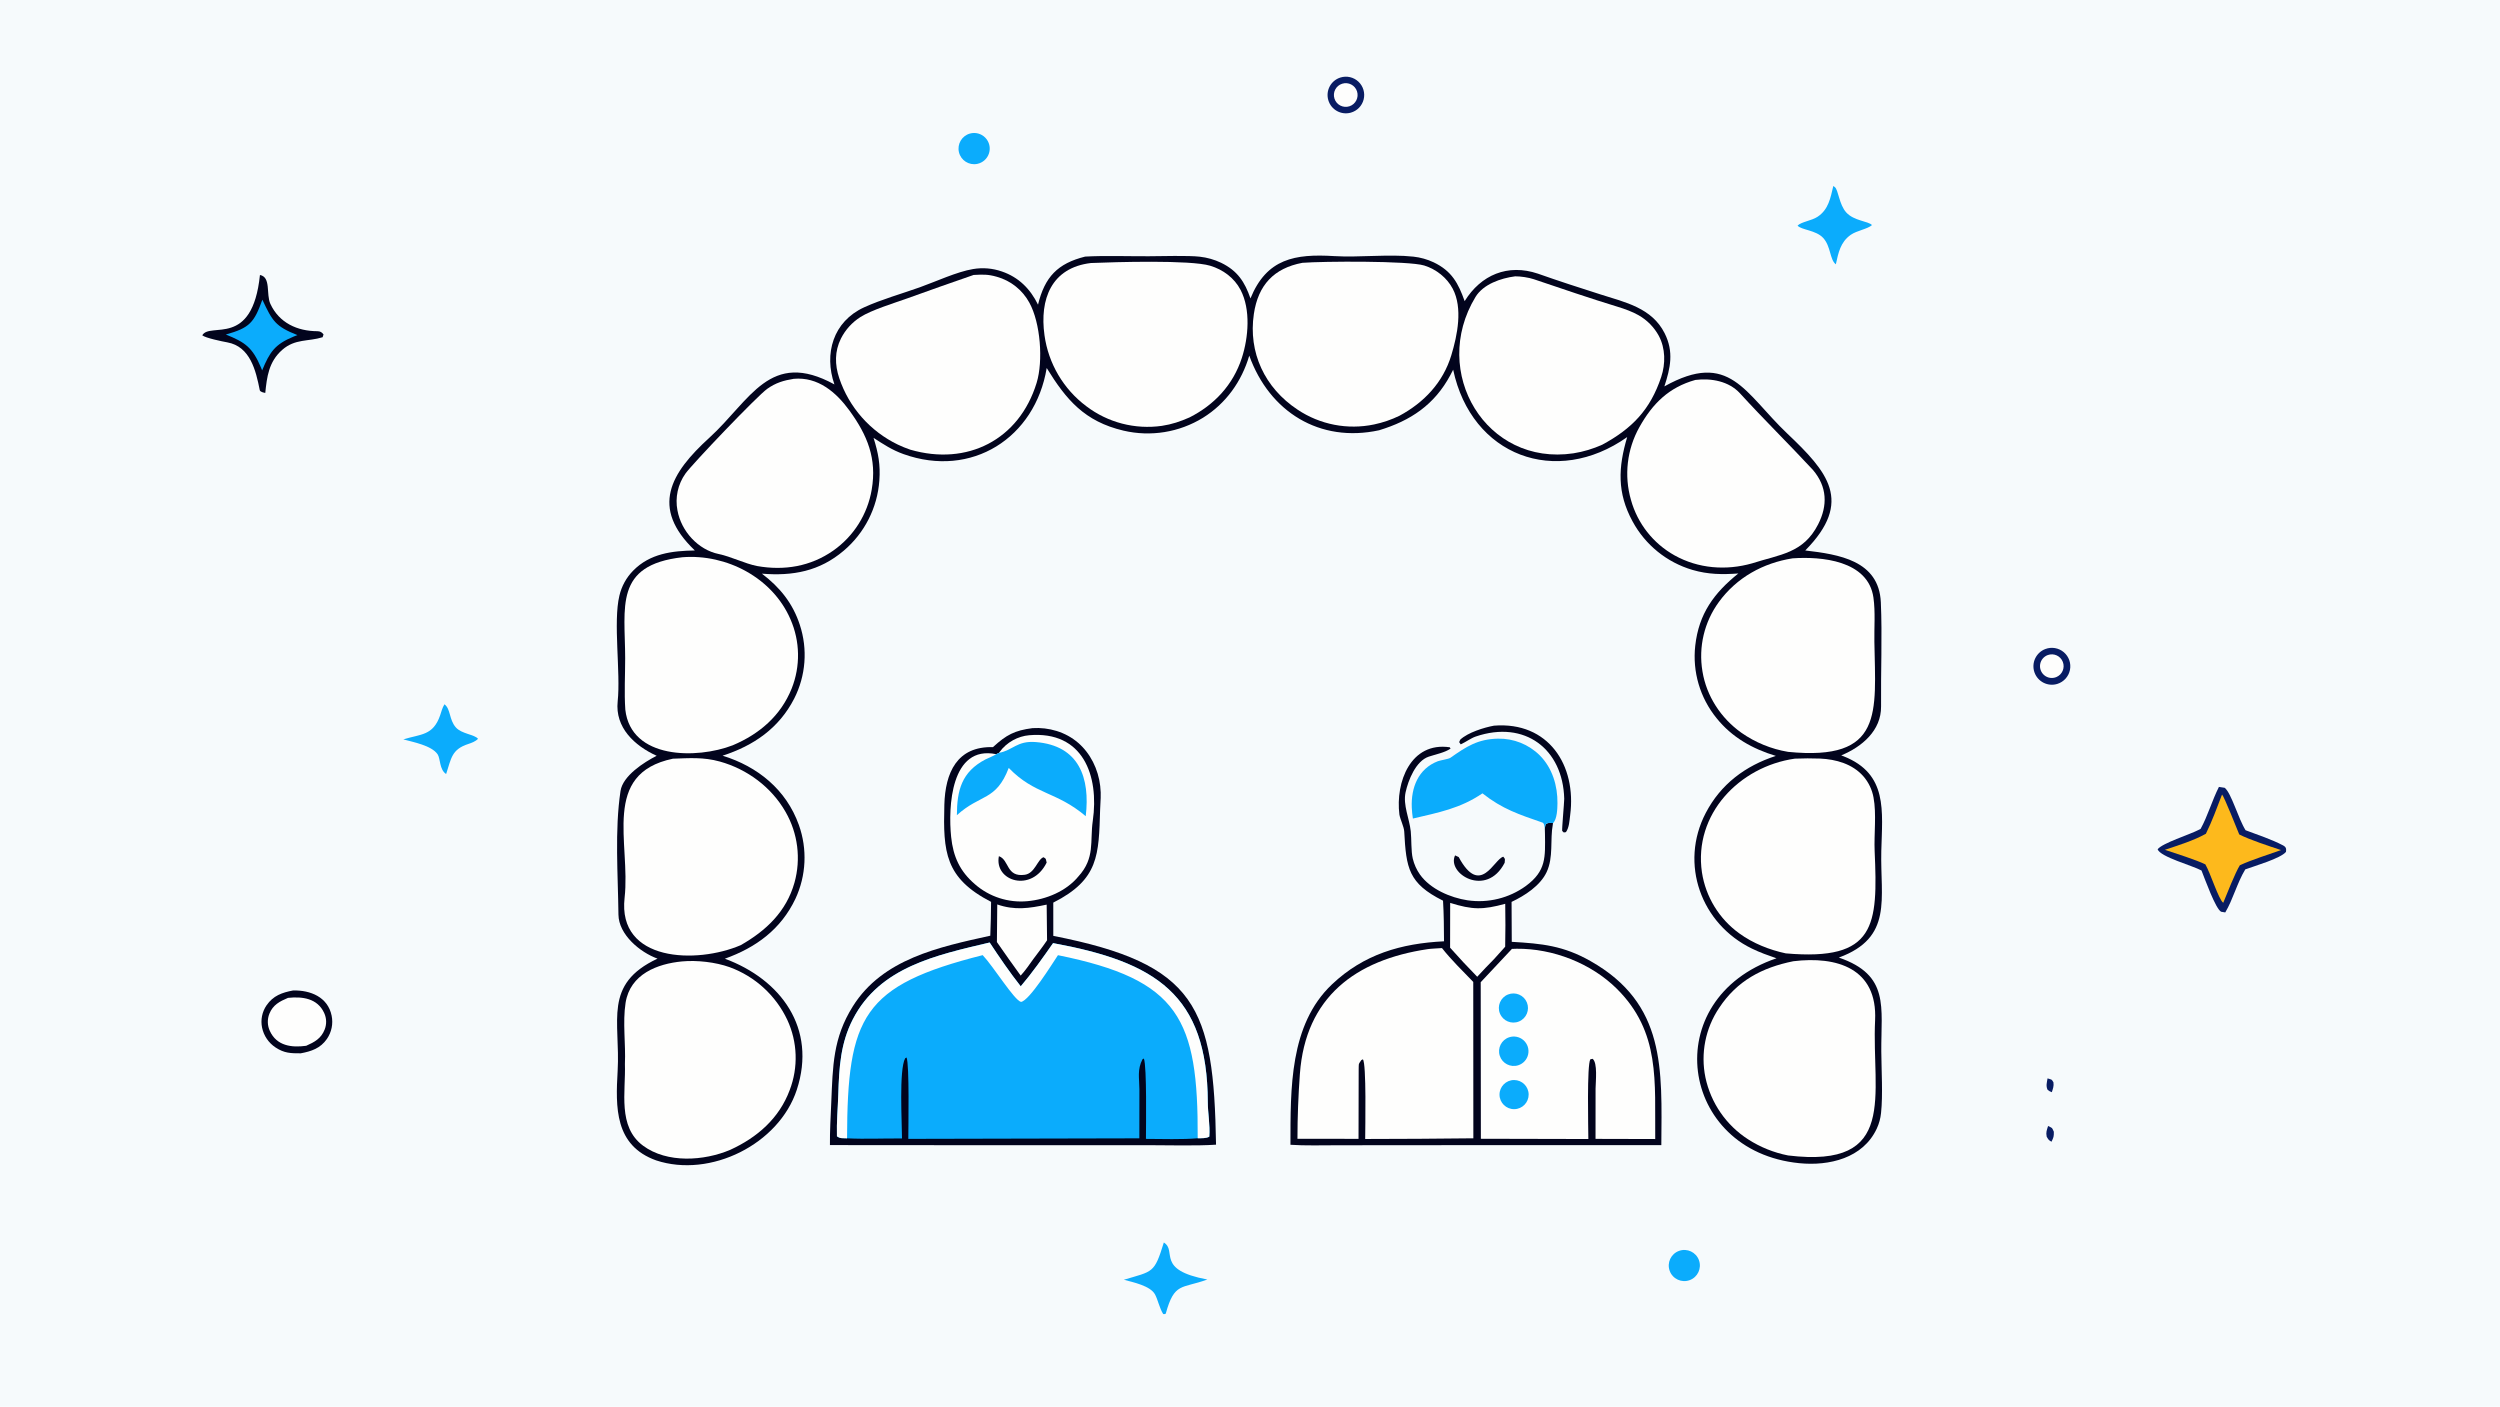
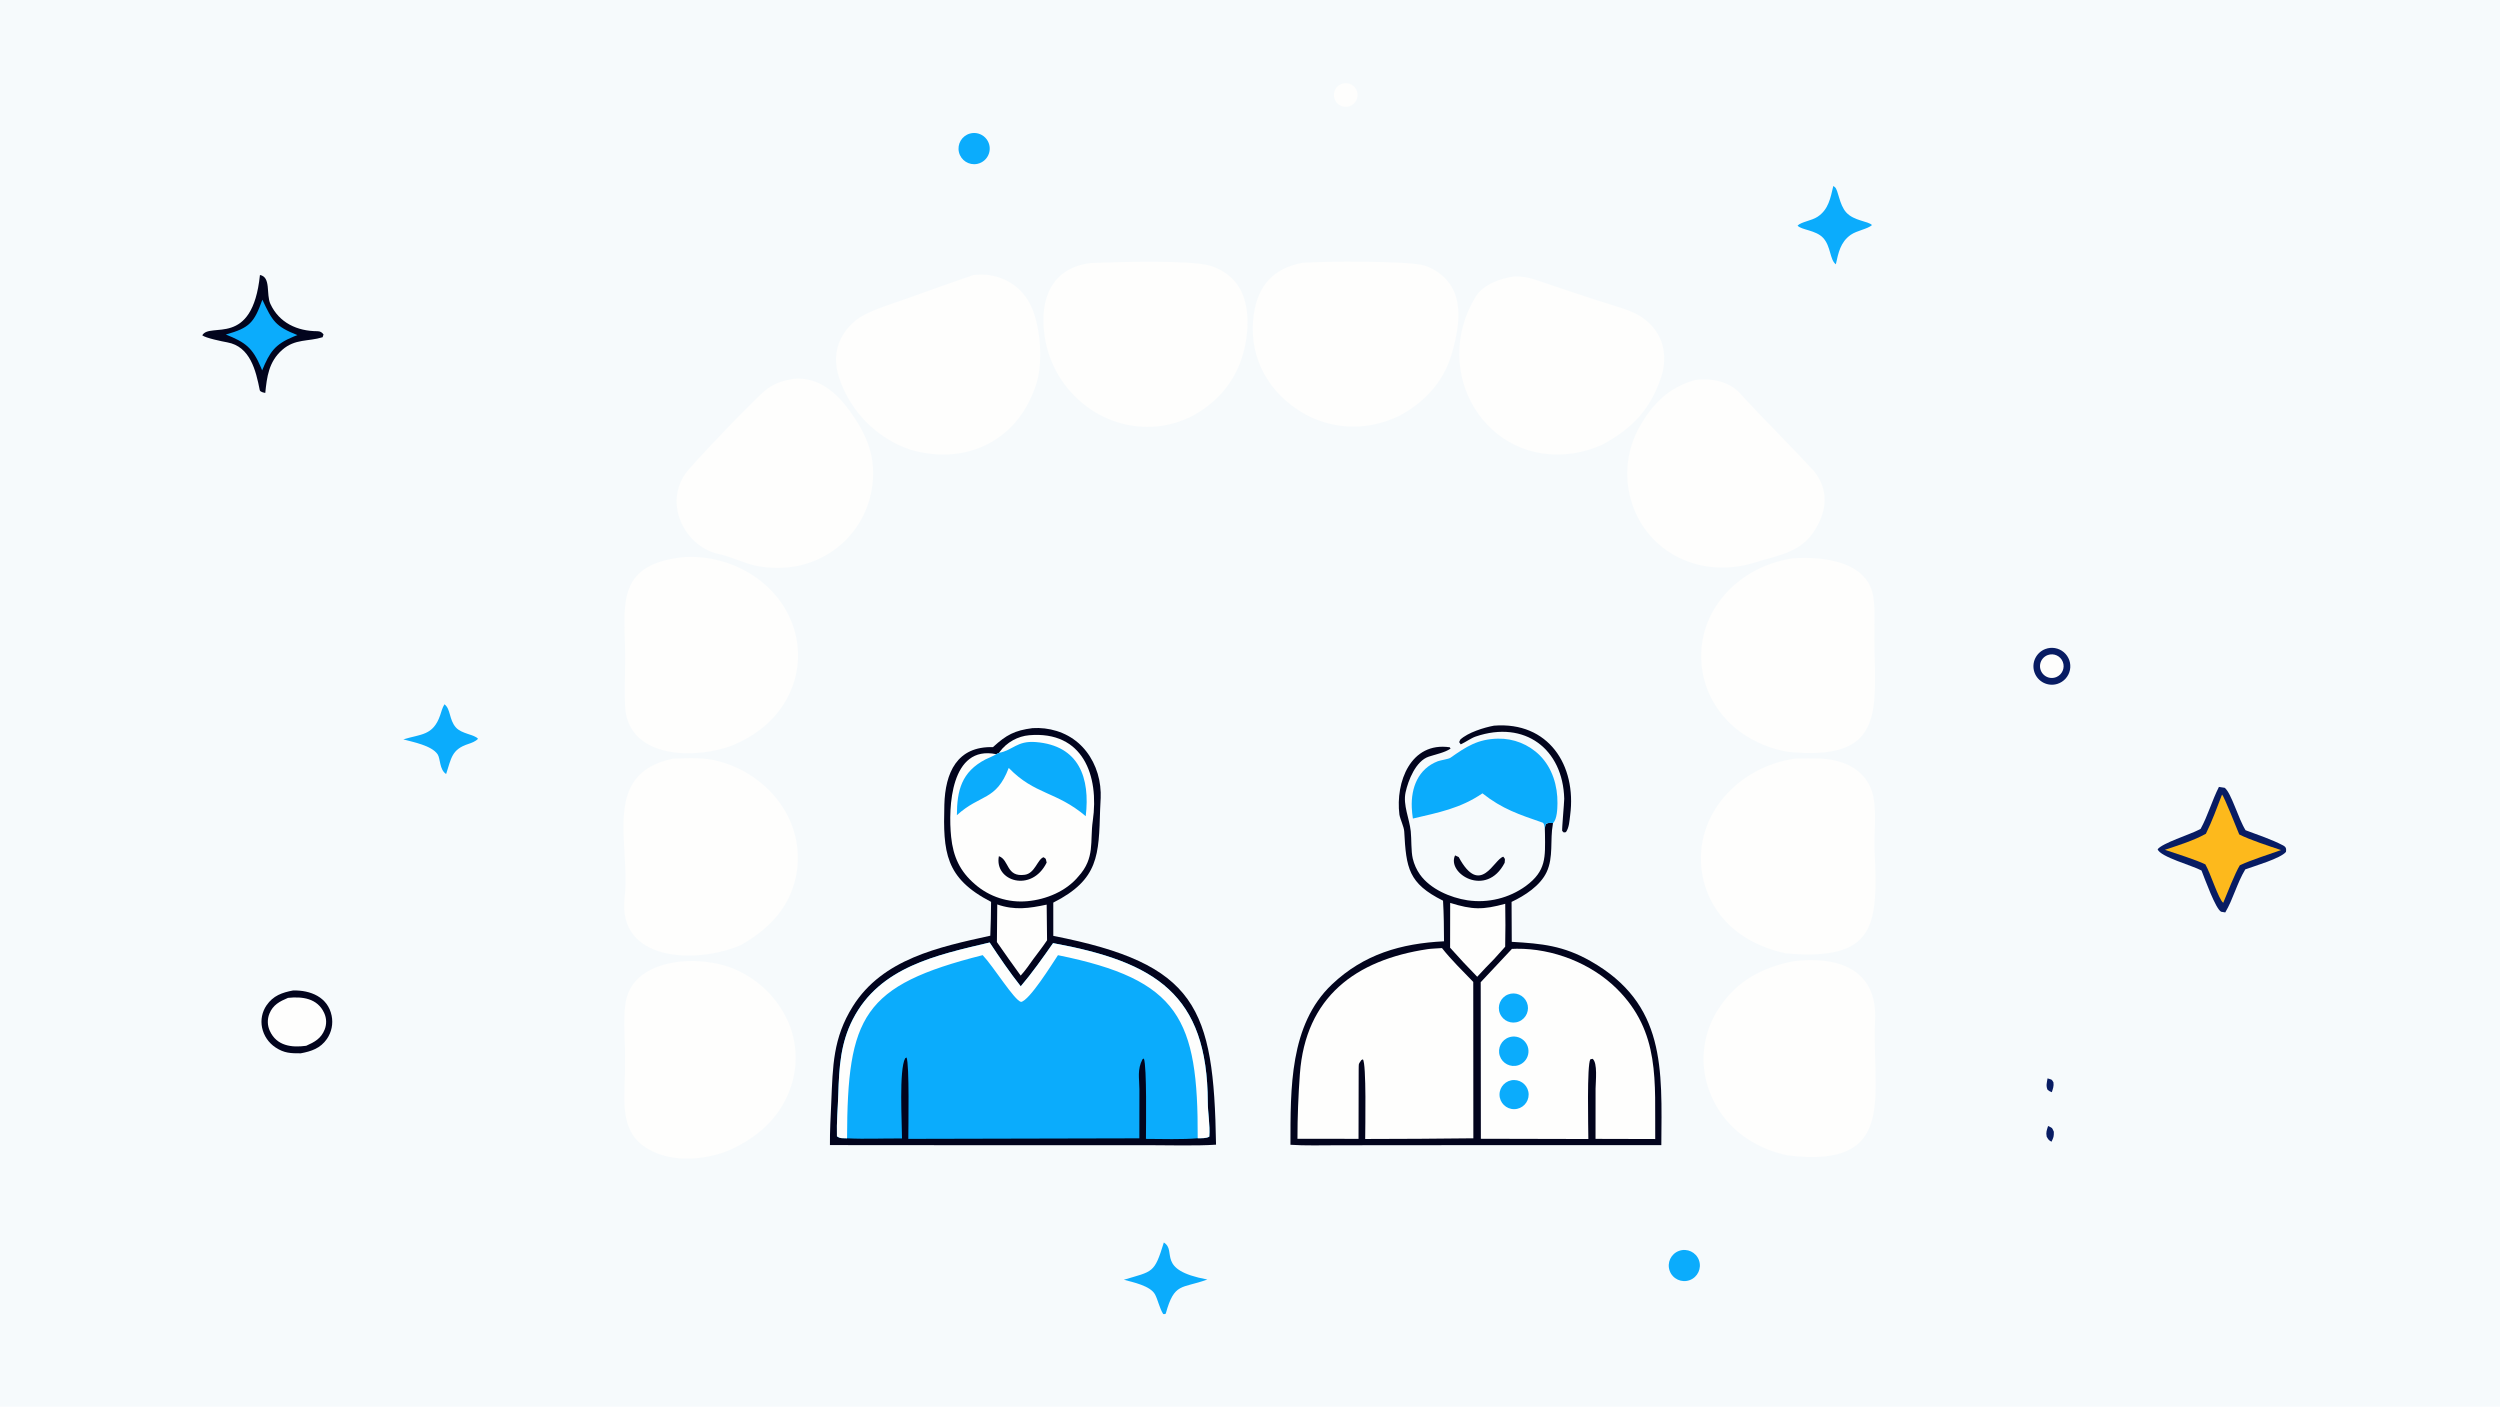
<svg xmlns="http://www.w3.org/2000/svg" version="1.1" style="display: block;" viewBox="0 0 2048 1152" width="1820" height="1024" preserveAspectRatio="none">
  <path transform="translate(0,0)" fill="rgb(246,250,252)" d="M 0 0 L 2048 0 L 2048 1152 L 0 1152 L 0 0 z" />
-   <path transform="translate(0,0)" fill="rgb(2,4,29)" d="M 1024.38 244.409 C 1037.67 211.72 1060.89 207.784 1092.96 209.751 C 1113.49 211.01 1137.64 207.982 1157.86 210.188 C 1163.61 210.811 1169.22 212.385 1174.46 214.846 C 1189.4 222.02 1194.66 232.091 1199.84 246.636 C 1213.2 225.097 1235.13 215.808 1259.85 224.119 C 1276.79 230.123 1293.96 235.655 1311.07 241.108 C 1331.3 247.557 1353.25 252.136 1363.71 273.002 C 1371.33 288.223 1368.39 301.388 1363.46 316.462 C 1416.95 286.554 1429.13 321.854 1464.1 355.043 C 1497.11 386.371 1518.53 410.621 1478.87 450.827 C 1506.27 454.068 1539.24 458.949 1540.78 493.256 C 1542.01 520.76 1540.69 550.882 1540.97 578.602 C 1541.17 598.336 1525.27 611.667 1508.35 618.649 C 1509.05 618.916 1509.75 619.189 1510.45 619.466 C 1546.7 633.884 1541.98 664.044 1541.16 697.066 C 1540.2 735.923 1551.02 767.892 1506.38 784.251 C 1548.22 798.587 1540.91 824.823 1541.16 861.107 C 1541.27 876.452 1542.54 896.831 1540.95 911.559 C 1540.51 915.975 1539.33 920.285 1537.46 924.309 C 1526.14 948.647 1498.4 955.07 1474.03 952.655 C 1375.11 942.857 1357.61 818.006 1455.32 784.841 C 1448.17 782.373 1441.96 780.196 1435.17 776.894 C 1393.5 756.714 1375.64 707.486 1397.32 665.876 C 1409.61 642.266 1429.76 627.198 1454.78 619.089 C 1435.77 613.38 1418.81 603.894 1406.24 588.208 C 1392.66 571.556 1386.36 550.143 1388.75 528.794 C 1391.67 502.611 1404.14 485.671 1424.03 469.681 C 1410.79 470.601 1399.35 470.512 1386.5 466.769 C 1365.49 460.597 1347.82 446.293 1337.4 427.032 C 1324.61 403.573 1325.61 382.859 1332.99 357.97 C 1274.66 399.14 1205.42 373.419 1190.43 302.791 C 1189.68 304.27 1188.91 305.742 1188.13 307.206 C 1175.11 331.554 1155.52 344.555 1129.75 352.392 C 1081.07 362.935 1039.96 337.326 1023.4 291.264 C 1017.18 312.408 1004.31 330.46 985.494 342.144 C 966.034 354.123 942.624 357.916 920.377 352.695 C 888.428 345.179 873.482 327.393 857.458 301.403 C 847.981 358.695 795.956 391.863 740.183 371.916 C 730.774 368.551 723.978 364.038 715.61 358.593 C 719.484 370.983 721.336 380.558 720.359 393.651 C 718.741 415.901 708.239 436.564 691.219 450.986 C 671.291 467.935 649.454 471.877 624.153 469.83 C 638.882 481.024 649.418 493.987 655.217 511.762 C 661.795 531.708 660.131 553.454 650.595 572.166 C 638.112 596.485 617.393 610.694 591.934 618.907 C 620.707 627.787 644.086 646.687 654.425 675.627 C 661.499 695.382 660.481 717.132 651.595 736.141 C 639.709 761.164 619.263 776.061 593.812 785.177 C 639.673 802.152 669.278 842.058 652.733 892.543 C 638.143 937.063 581.965 965.078 537.542 950.369 C 503.389 938.173 504.276 906.793 505.975 877.027 C 508.315 836.051 493.795 806.084 538.647 785.12 C 524.387 780.005 506.812 765.475 506.631 749.053 C 506.268 716.092 503.481 680.286 508.33 647.803 C 510.189 635.356 527.644 624.216 537.943 618.991 C 519.885 610.799 503.705 595.895 506.002 574.404 C 508.547 550.6 502.171 509.559 507.416 487.808 C 509.217 480.106 513.102 473.047 518.645 467.404 C 532.481 453.25 550.737 451.137 569.213 450.832 C 532.303 415.631 549.477 387.312 581.049 358.564 C 614.845 327.792 630.604 285.815 683.548 314.843 C 674.885 289.774 682.415 263.334 707.944 251.683 C 722.041 245.249 738.831 240.532 753.562 235.273 C 766.35 230.707 784.153 222.469 797.19 220.348 C 805.06 219.02 813.138 219.699 820.677 222.322 C 834.512 227.033 844.02 236.593 850.344 249.523 C 855.884 226.815 866.369 215.792 888.95 210.149 C 904.818 209.237 924.724 209.949 940.946 209.865 C 951.187 209.811 973.706 209.15 982.898 210.242 C 988.937 210.919 994.821 212.596 1000.31 215.205 C 1013.79 221.731 1019.73 230.923 1024.38 244.409 z" />
  <path transform="translate(0,0)" fill="rgb(254,254,253)" d="M 1470.33 621.332 C 1477.26 621.033 1484.2 621.014 1491.12 621.277 C 1504.08 621.874 1517.46 625.651 1526.35 635.632 C 1530.69 640.587 1533.61 646.627 1534.78 653.108 C 1537.33 666.483 1535.11 683.332 1535.71 697.007 C 1538.4 757.917 1536.86 787.279 1462.92 780.815 C 1449.45 777.943 1436.01 772.572 1424.83 764.448 C 1408.35 752.566 1397.32 734.567 1394.23 714.486 C 1387.24 666.815 1424.95 627.79 1470.33 621.332 z" />
  <path transform="translate(0,0)" fill="rgb(254,254,253)" d="M 551.246 621.372 C 564.761 620.898 576.417 620 589.672 623.693 C 612.159 629.957 631.977 644.663 643.566 664.99 C 653.643 682.531 656.263 703.381 650.841 722.87 C 644.171 746.615 627.565 762.278 606.777 774.095 C 570.877 789.542 505.724 787.986 511.671 735.266 C 516.736 690.363 492.226 633.699 551.246 621.372 z" />
  <path transform="translate(0,0)" fill="rgb(254,254,253)" d="M 1468.48 457.28 C 1491.66 455.656 1530.45 458.783 1534.73 489.497 C 1536.37 501.376 1535.29 513.702 1535.49 525.676 C 1536.43 583.538 1543.49 623.598 1464.77 615.772 C 1451 613.464 1437.92 608.105 1426.49 600.085 C 1409.85 588.265 1397.95 570.153 1394.66 549.905 C 1391.27 529.862 1396.15 509.303 1408.18 492.916 C 1422.68 473.038 1444.37 461.058 1468.48 457.28 z" />
  <path transform="translate(0,0)" fill="rgb(254,254,253)" d="M 558.985 456.388 C 595.235 453.497 632.932 473.23 647.569 507.226 C 655.455 525.234 655.805 545.649 648.541 563.916 C 639.545 586.288 622.105 601.166 600.253 610.393 C 570.837 621.776 516.836 621.918 512.26 581.204 C 511.297 567.23 512.16 553.075 512.142 539.05 C 512.089 497.231 502.808 462.782 558.985 456.388 z" />
  <path transform="translate(0,0)" fill="rgb(254,254,253)" d="M 1469.06 787.254 C 1504.8 782.89 1538.12 793.054 1536.08 835.646 C 1533.18 896.406 1555.58 957.381 1464.79 946.312 C 1453.14 944.026 1442.03 939.547 1432.05 933.113 C 1414.11 921.569 1401.52 903.336 1397.09 882.467 C 1393.03 862.725 1397.08 842.179 1408.33 825.454 C 1423.02 803.161 1443.58 792.424 1469.06 787.254 z" />
  <path transform="translate(0,0)" fill="rgb(254,254,253)" d="M 558.707 787.405 C 570.952 786.258 586.147 787.979 597.703 792.109 C 618.534 799.715 635.519 815.236 644.967 835.299 C 653.352 853.402 654.063 874.125 646.939 892.76 C 638.307 915.975 620.322 931.593 598.275 941.681 C 576.786 950.845 546.455 952.906 526.777 938.303 C 505.751 922.701 512.719 894.22 511.93 871.373 C 512.674 855.194 509.975 837.335 512.469 821.359 C 516.168 797.665 538.77 789.299 558.707 787.405 z" />
  <path transform="translate(0,0)" fill="rgb(254,254,253)" d="M 1066.91 215.248 C 1083.88 213.916 1153.98 213.529 1166.72 217.447 C 1176.45 220.435 1185.31 227.414 1190.07 236.448 C 1198.44 252.341 1193.91 274.434 1188.94 290.887 C 1182.21 313.184 1166.62 329.668 1146.4 340.527 C 1139.8 343.739 1132.83 346.123 1125.65 347.625 C 1103.97 352.178 1081.38 347.804 1062.97 335.492 C 1036.09 317.73 1022.45 288.725 1027.17 257.066 C 1030.69 233.399 1043.63 219.638 1066.91 215.248 z" />
  <path transform="translate(0,0)" fill="rgb(254,254,253)" d="M 797.594 225.187 C 805.211 224.814 809.091 224.537 816.639 226.692 C 828.01 229.868 837.611 237.513 843.252 247.884 C 852.379 264.455 854.711 295.577 849.206 313.554 C 834.883 360.325 792.275 381.787 745.735 368.293 C 742.214 367.045 738.941 365.795 735.583 364.169 C 712.846 353.246 695.501 333.584 687.499 309.663 C 683.828 298.731 683.685 287.701 688.912 277.248 C 692.549 270.056 698.061 263.98 704.865 259.663 C 713.812 253.931 732.521 248.198 743.382 244.328 C 761.405 237.812 779.476 231.432 797.594 225.187 z" />
  <path transform="translate(0,0)" fill="rgb(254,254,253)" d="M 893.684 215.416 C 913.059 214.609 975.134 212.746 991.386 217.634 C 1001.95 220.812 1011.15 227.589 1016.3 237.473 C 1024.64 253.487 1022.77 276.348 1017.3 293.196 C 1010.18 315.117 994.868 331.549 974.495 341.851 C 966.837 345.234 960.013 347.546 951.758 348.778 C 929.815 351.895 907.537 346.101 889.895 332.686 C 871.164 318.657 858.829 297.713 855.643 274.528 C 851.531 245.066 861.253 219.259 893.684 215.416 z" />
  <path transform="translate(0,0)" fill="rgb(254,254,253)" d="M 1241.23 226.314 C 1245.67 226.27 1252.28 227.259 1256.51 228.682 C 1279.36 236.369 1302.12 244.229 1325.19 251.251 C 1330.89 252.986 1337.31 255.284 1342.46 258.251 C 1349.39 262.228 1355.09 268.047 1358.91 275.063 C 1364.38 285.307 1364.47 297.901 1360.88 308.694 C 1351.91 335.654 1336.9 351.064 1312.61 364.187 C 1305.09 367.587 1297.16 369.965 1289.01 371.258 C 1217.43 381.999 1171.34 304.844 1208.73 243.206 C 1215.05 232.788 1229.48 227.81 1241.23 226.314 z" />
  <path transform="translate(0,0)" fill="rgb(254,254,253)" d="M 1388.85 311.17 C 1401.87 309.563 1416.34 312.2 1425.43 322.162 C 1444.82 343.425 1465.62 363.79 1485.15 384.862 C 1496.89 398.674 1497.31 413.979 1489.43 429.419 C 1477.28 453.221 1458.29 453.97 1435.26 461.404 C 1414 467.437 1391.26 465.687 1371.83 454.867 C 1354.31 445.112 1341.43 428.738 1336.08 409.412 C 1330.33 389.418 1332.82 367.955 1343 349.81 C 1353.81 330.488 1367.16 317.232 1388.85 311.17 z" />
  <path transform="translate(0,0)" fill="rgb(254,254,253)" d="M 650.224 310.257 C 670.123 308.443 685.011 321.303 695.872 336.239 C 710.55 356.425 718.465 375.54 714.107 401.026 C 710.696 421.184 699.372 439.144 682.653 450.91 C 663.999 463.964 642.41 467.532 620.246 463.586 C 610.254 461.657 599.015 455.869 588.685 453.725 C 572.012 450.266 558.124 435.269 554.969 418.013 C 552.947 407.494 555.311 396.606 561.513 387.872 C 567.293 379.789 620.509 324.058 628.633 318.367 C 635.588 313.496 641.915 311.587 650.224 310.257 z" />
  <path transform="translate(0,0)" fill="rgb(2,4,29)" d="M 845.849 596.34 C 852.55 595.906 859.274 596.704 865.687 598.694 C 878.954 602.85 889.064 611.692 895.38 624.042 C 898.503 630.216 900.505 636.895 901.293 643.769 C 902.204 651.35 901.443 655.78 901.221 663.072 C 900.087 700.233 900.273 720.322 862.849 739.234 L 862.866 766.483 C 980.313 789.552 994.319 824.744 996.179 937.491 C 979.806 938.605 956.223 937.881 939.228 937.894 L 832.5 937.945 L 679.882 937.826 C 679.772 926.583 680.489 914.305 680.974 902.98 C 682.256 873.047 682.318 850.243 698.645 824.185 C 722.999 785.315 769.152 775.621 811.249 766.343 C 811.631 757.107 811.847 747.866 811.895 738.623 C 774.195 719.172 772.544 697.963 773.612 659.093 C 774.333 632.844 783.96 611.072 813.443 611.902 C 824.404 601.827 831.241 598.222 845.849 596.34 z" />
  <path transform="translate(0,0)" fill="rgb(11,172,252)" d="M 810.738 771.907 C 818.259 783.384 827.64 796.993 836.185 807.786 C 845.269 797.172 854.645 783.921 862.675 772.407 C 946.562 787.842 989.118 814.312 989.419 902.494 C 989.451 911.776 991.375 921.299 990.671 930.893 C 988.251 932.409 984.25 932.197 981.158 932.221 C 969.403 933.383 950.911 932.795 938.753 932.751 C 938.768 922.476 939.571 873.516 937.07 866.95 L 935.96 867.482 C 931.464 876.219 933.367 882.866 933.402 892.205 L 933.358 932.293 L 744.08 932.739 C 744.109 923.091 745.075 871.703 742.647 866.074 L 741.523 866.728 C 736.378 875.933 738.894 919.474 738.926 932.422 C 723.878 932.262 709.025 933.036 693.902 932.294 C 689.852 932.054 688.487 932.676 685.623 930.617 C 685.266 919.089 686.376 907.757 686.734 896.23 C 687.414 874.324 688.489 854.546 698.698 834.698 C 720.771 791.789 767.341 782.216 810.738 771.907 z" />
  <path transform="translate(0,0)" fill="rgb(254,254,253)" d="M 810.738 771.907 C 818.259 783.384 827.64 796.993 836.185 807.786 C 845.269 797.172 854.645 783.921 862.675 772.407 C 946.562 787.842 989.118 814.312 989.419 902.494 C 989.451 911.776 991.375 921.299 990.671 930.893 C 988.251 932.409 984.25 932.197 981.158 932.221 C 981.558 834.439 966.219 802.449 866.68 782.294 C 861.832 789.562 843.33 819.477 836.422 820.57 C 830.899 819.249 813.955 791.705 805.021 782.26 C 706.57 807.147 694.225 832.278 693.902 932.294 C 689.852 932.054 688.487 932.676 685.623 930.617 C 685.266 919.089 686.376 907.757 686.734 896.23 C 687.414 874.324 688.489 854.546 698.698 834.698 C 720.771 791.789 767.341 782.216 810.738 771.907 z" />
  <path transform="translate(0,0)" fill="rgb(254,254,253)" d="M 818.373 616.574 L 818.995 615.714 C 824.788 607.816 834.01 602.938 843.065 602.157 C 887.12 598.357 900.581 635.108 895.197 672.352 C 892.785 689.042 897.242 702.636 883.438 717.788 C 873.493 729.891 857.071 736.688 841.648 738.067 C 826.014 739.526 810.468 734.499 798.648 724.163 C 786.349 713.608 780.834 701.604 779.17 685.387 C 776.688 661.207 778.755 609.964 816.103 617.667 L 818.373 616.574 z" />
  <path transform="translate(0,0)" fill="rgb(11,172,252)" d="M 818.373 616.574 C 829.807 614.526 833.021 606.518 848.496 607.748 C 884.15 610.583 893.148 637.244 889.431 668.454 C 865.192 647.894 847.871 651.1 826.366 628.936 C 815.894 656.244 803.202 650.053 783.876 667.647 C 783.96 647.265 787.744 632.176 807.258 621.977 C 809.775 620.661 813.94 619.178 816.103 617.667 L 818.373 616.574 z" />
  <path transform="translate(0,0)" fill="rgb(2,4,29)" d="M 818.287 701.21 C 826.931 704.2 824.117 718.577 839.49 716.447 C 847.872 715.286 849.868 703.785 854.848 702.064 C 857.28 703.634 856.496 702.871 857.415 706.472 C 845.155 731.394 814.288 721.782 818.287 701.21 z" />
  <path transform="translate(0,0)" fill="rgb(254,254,253)" d="M 816.955 740.745 C 831.34 745.734 843.204 743.903 857.431 740.886 C 857.484 750.621 857.592 760.356 857.755 770.09 C 854.685 774.752 849.917 780.853 846.497 785.477 C 843.186 790.11 839.989 794.826 836.139 799.018 C 829.538 789.943 823.046 780.789 816.666 771.556 L 816.955 740.745 z" />
  <path transform="translate(0,0)" fill="rgb(2,4,29)" d="M 1182.13 737.657 C 1153.72 723.493 1151.97 710.99 1150.35 681.06 C 1150.13 677.082 1147.1 671.2 1146.4 667.183 C 1143.03 640.552 1155.63 607.359 1187.65 612.02 L 1188.3 613.114 C 1183.68 616.345 1176.04 617.826 1170.43 619.698 C 1159.84 623.229 1153.6 639.022 1151.44 648.988 C 1149.21 659.3 1154.58 670.37 1155.69 680.805 C 1156.37 687.306 1155.89 697.063 1157.33 703.143 C 1158.45 707.869 1160.46 712.337 1163.26 716.304 C 1171.75 728.158 1188.09 735.178 1202.2 737.35 C 1219.01 739.808 1236.13 735.618 1249.91 725.671 C 1266.8 713.266 1265.85 702.051 1265.64 683.125 C 1265.55 679.968 1265.31 678.198 1266.16 675.122 C 1268.7 673.478 1268.88 674.038 1272.27 674.096 L 1272.09 675.044 C 1269.69 687.944 1272.77 702.012 1266.98 714.289 C 1261.73 725.401 1249.14 733.535 1238.28 738.647 L 1238.44 771.36 C 1263.31 772.796 1280.74 774.542 1302.93 787.109 C 1364.84 822.171 1361.38 875.51 1360.96 937.855 L 1160.21 937.896 L 1095.71 937.969 C 1084.39 937.988 1068.22 938.379 1057.14 937.572 C 1057.21 891.616 1056.28 839.312 1091.08 806.276 C 1117.21 781.478 1147.81 772.667 1182.94 770.926 C 1182.87 759.597 1182.81 748.99 1182.13 737.657 z" />
  <path transform="translate(0,0)" fill="rgb(254,254,253)" d="M 1169.61 777.341 C 1171.8 776.969 1178.7 776.661 1181.26 776.477 C 1188.64 785.866 1198.49 795.532 1206.89 804.198 L 1206.97 932.268 C 1177.43 932.617 1147.89 932.805 1118.36 932.832 C 1118.39 923.949 1119.46 870.859 1116.47 867.602 L 1115.23 868.193 C 1112.39 872.149 1113.25 871.156 1113.02 876.75 L 1112.91 932.715 L 1062.88 932.666 C 1062.89 914.7 1063.57 897.395 1064.87 879.506 C 1069.45 816.584 1110.46 786.15 1169.61 777.341 z" />
  <path transform="translate(0,0)" fill="rgb(254,254,253)" d="M 1238.57 777.149 C 1239.88 777.078 1241.18 777.035 1242.49 777.022 C 1272.04 776.748 1303.23 788.815 1324.3 809.596 C 1360.45 845.26 1355.48 886.067 1355.96 932.869 L 1307.06 932.746 L 1307.09 891.5 C 1307.18 885.572 1308.88 870.418 1304.67 867.172 L 1302.81 867.572 C 1299.91 872.051 1301.14 923.924 1301.18 932.857 L 1213.13 932.65 L 1213 804.42 L 1238.57 777.149 z" />
  <path transform="translate(0,0)" fill="rgb(11,172,252)" d="M 1236.23 849.553 C 1240.34 848.168 1244.87 849.095 1248.11 851.982 C 1251.34 854.869 1252.78 859.27 1251.87 863.508 C 1250.96 867.746 1247.84 871.169 1243.7 872.471 C 1237.4 874.456 1230.67 870.994 1228.62 864.71 C 1226.57 858.427 1229.97 851.665 1236.23 849.553 z" />
  <path transform="translate(0,0)" fill="rgb(11,172,252)" d="M 1240.35 884.543 C 1246.9 884.55 1252.22 889.843 1252.27 896.398 C 1252.31 902.953 1247.05 908.314 1240.5 908.406 C 1233.88 908.499 1228.44 903.177 1228.4 896.552 C 1228.36 889.927 1233.72 884.535 1240.35 884.543 z" />
  <path transform="translate(0,0)" fill="rgb(11,172,252)" d="M 1235.33 814.494 C 1241.43 812.037 1248.37 814.974 1250.84 821.063 C 1253.32 827.151 1250.41 834.096 1244.33 836.595 C 1238.22 839.105 1231.23 836.174 1228.74 830.056 C 1226.25 823.938 1229.21 816.962 1235.33 814.494 z" />
  <path transform="translate(0,0)" fill="rgb(254,254,253)" d="M 1187.98 739.472 C 1206.27 745.16 1214.61 745.236 1233.08 740.21 C 1233.31 751.927 1233.29 763.647 1233.04 775.364 L 1223.95 785.473 C 1219.25 790.217 1214.65 795.05 1210.14 799.97 C 1202.54 792.222 1195.13 784.288 1187.92 776.175 L 1187.98 739.472 z" />
  <path transform="translate(0,0)" fill="rgb(11,172,252)" d="M 1157.43 670.397 C 1156.97 667.416 1156.67 664.413 1156.53 661.399 C 1155.83 645.31 1161.7 629.633 1177.89 623.441 C 1180.02 622.628 1186.64 621.701 1188.17 620.629 C 1201.12 611.566 1210.51 605.266 1227.12 604.964 C 1239.92 604.69 1252.29 609.63 1261.38 618.649 C 1271.68 628.969 1276.05 643.592 1275.87 657.901 C 1275.81 662.36 1275.58 670.854 1272.27 674.096 C 1268.88 674.038 1268.7 673.478 1266.16 675.122 C 1265.31 678.198 1265.55 679.968 1265.64 683.125 C 1265.58 680.938 1265.75 674.447 1263.67 673.723 C 1244.19 666.958 1230.85 662.695 1214.42 649.756 C 1196.22 662.164 1178.41 665.439 1157.43 670.397 z" />
  <path transform="translate(0,0)" fill="rgb(8,28,99)" d="M 1817.74 644.478 L 1822.46 645.198 C 1827.87 649.345 1833.69 670.689 1839.59 679.969 C 1849.42 683.672 1860.88 687.438 1870.17 692.32 C 1872.88 693.746 1872.99 695.125 1872.68 697.69 C 1868.23 703.083 1847.17 709.166 1839.33 712.035 C 1832.67 722.995 1829.17 736.936 1822.93 747.289 L 1819.54 746.717 C 1814.93 744.299 1806.17 719.645 1803.47 712.95 C 1796.15 708.909 1769.76 701.853 1767.52 695.57 C 1771.39 690.441 1793.81 683.577 1801.76 679.377 L 1802.74 678.849 C 1808.49 668.533 1812.11 655.591 1817.74 644.478 z" />
  <path transform="translate(0,0)" fill="rgb(253,185,28)" d="M 1820.31 650.698 C 1821.9 652.089 1832.92 679.872 1834.39 683.419 C 1842.91 687.78 1859.09 693.045 1868.62 696.206 C 1858.14 699.975 1844.69 704.093 1834.88 708.656 C 1831.03 714.859 1824.36 731.96 1821.28 739.394 C 1817.48 736.673 1810.81 715.006 1806.62 707.91 C 1798.94 704.171 1782.11 698.902 1773.47 695.991 C 1784.57 692.282 1796.84 688.513 1807.05 682.867 C 1811.96 673.026 1816.31 661.073 1820.31 650.698 z" />
  <path transform="translate(0,0)" fill="rgb(2,4,29)" d="M 212.95 225.208 C 222.18 226.955 217.847 241.006 221.512 248.916 C 228.715 264.459 243.574 271.22 260.033 271.26 C 262.409 271.266 263.766 272.205 265.041 273.91 C 264.819 274.587 264.57 275.346 264.294 276.186 C 252.493 279.885 241.771 277.271 231.217 286.523 C 220.106 296.263 218.654 308.758 217.311 321.802 C 216.262 321.59 213.1 321.085 212.784 319.49 C 209.61 303.447 204.977 283.791 186.229 280.399 C 181.674 279.574 168.451 276.835 165.693 274.619 C 172.168 263.316 206.71 285.491 212.95 225.208 z" />
  <path transform="translate(0,0)" fill="rgb(11,172,252)" d="M 214.932 245.441 C 223.134 262.932 225.584 267.326 243.657 274.443 C 242.608 274.829 241.566 275.236 240.532 275.662 C 224.932 282.099 220.928 288.494 214.75 303.35 C 214.474 302.612 214.18 301.882 213.868 301.159 C 206.767 284.474 200.905 280.37 184.994 273.964 C 204.416 268.567 208.179 264.3 214.932 245.441 z" />
  <path transform="translate(0,0)" fill="rgb(2,4,29)" d="M 240.1 811.193 C 254.312 810.849 268.595 816.585 271.684 831.877 C 273.036 838.472 271.638 845.333 267.814 850.873 C 262.486 858.579 255.082 861.055 246.344 862.67 C 238.139 862.7 232.825 862.558 225.753 857.886 C 220.059 854.146 216.081 848.301 214.692 841.632 C 213.378 835.299 214.7 828.705 218.352 823.367 C 223.797 815.416 231.133 812.882 240.1 811.193 z" />
  <path transform="translate(0,0)" fill="rgb(254,254,253)" d="M 235.927 817.257 C 247.639 816.038 260.084 817.532 265.599 829.703 C 267.542 833.937 267.684 838.777 265.994 843.117 C 263.051 850.619 257.674 853.436 250.831 856.501 C 239.004 858.155 226.68 856.615 221.087 844.409 C 219.003 839.961 218.848 834.851 220.657 830.284 C 223.623 822.939 229.112 820.141 235.927 817.257 z" />
  <path transform="translate(0,0)" fill="rgb(11,172,252)" d="M 1501.85 152.308 L 1503.08 153.232 C 1505.99 155.429 1506.58 167.544 1512.45 173.995 C 1518.82 181.004 1530.56 181.074 1533.52 184.34 C 1530.01 187.578 1521.13 188.822 1516.15 192.31 C 1507.64 198.27 1505.99 207.075 1503.92 216.481 C 1498.82 212.612 1499.98 201.755 1493.45 194.764 C 1487.54 188.429 1475.56 188.364 1472.56 184.772 C 1475.63 181.67 1484 180.781 1488.9 177.568 C 1497.99 171.612 1499.54 162.049 1501.85 152.308 z" />
  <path transform="translate(0,0)" fill="rgb(11,172,252)" d="M 953.409 1017.59 C 964.661 1024.59 946.259 1039.99 989.07 1047.93 C 967.788 1055.64 962.071 1050.14 955.012 1075.79 C 954.015 1076.49 954.462 1076.18 952.907 1076.22 C 949.834 1071.34 948.484 1064.34 946.198 1060.14 C 942.309 1053 928.093 1050.15 920.66 1048.12 C 944.554 1040.94 945.556 1043.16 953.409 1017.59 z" />
  <path transform="translate(0,0)" fill="rgb(11,172,252)" d="M 364.11 576.81 C 369.27 580.694 367.825 589.322 373.366 595.674 C 378.197 601.211 388.704 601.412 391.59 605.092 C 389.634 607.17 386.424 608.414 383.69 609.299 C 369.876 613.77 369.711 621.106 365.466 633.933 C 359.915 630.364 360.809 621.199 358.506 617.805 C 353.574 610.535 338.361 607.756 330.411 605.555 C 344.901 601.069 354.726 602.588 360.544 585.904 C 361.708 582.568 362.226 579.837 364.11 576.81 z" />
  <path transform="translate(0,0)" fill="rgb(2,4,29)" d="M 1223.89 594.316 C 1268.42 590.803 1291.66 626.689 1286.28 667.62 C 1285.69 672.135 1285.51 677.714 1282.82 681.522 L 1281.06 681.798 L 1279.75 680.563 C 1279.41 679.124 1281.35 658.145 1281.42 654.239 C 1280.39 613.434 1249.1 589.516 1208.85 603.239 C 1205.09 604.52 1200.64 607.81 1196.62 609.641 L 1195.36 607.787 L 1196.22 605.785 C 1202.5 599.929 1215.62 595.843 1223.89 594.316 z" />
  <path transform="translate(0,0)" fill="rgb(8,28,99)" d="M 1675.56 531.549 C 1680.69 529.611 1686.47 530.609 1690.66 534.155 C 1694.85 537.701 1696.78 543.239 1695.72 548.621 C 1694.65 554.004 1690.75 558.385 1685.53 560.067 C 1677.72 562.58 1669.34 558.41 1666.63 550.67 C 1663.93 542.93 1667.89 534.445 1675.56 531.549 z" />
  <path transform="translate(0,0)" fill="rgb(254,254,253)" d="M 1677.53 536.495 C 1682.48 534.689 1687.97 537.181 1689.87 542.1 C 1691.77 547.019 1689.38 552.552 1684.5 554.543 C 1681.25 555.864 1677.55 555.332 1674.82 553.151 C 1672.08 550.971 1670.73 547.483 1671.29 544.029 C 1671.86 540.575 1674.24 537.694 1677.53 536.495 z" />
-   <path transform="translate(0,0)" fill="rgb(8,28,99)" d="M 1098.04 63.5 C 1103.21 61.87 1108.87 63.162 1112.82 66.879 C 1116.78 70.597 1118.42 76.16 1117.11 81.428 C 1115.8 86.697 1111.75 90.848 1106.52 92.285 C 1098.63 94.45 1090.46 89.9 1088.15 82.055 C 1085.84 74.209 1090.24 65.958 1098.04 63.5 z" />
  <path transform="translate(0,0)" fill="rgb(254,254,253)" d="M 1099.49 68.567 C 1104.58 66.948 1110.02 69.739 1111.67 74.815 C 1113.32 79.891 1110.56 85.348 1105.5 87.03 C 1100.39 88.727 1094.87 85.94 1093.21 80.819 C 1091.54 75.698 1094.36 70.201 1099.49 68.567 z" />
  <path transform="translate(0,0)" fill="rgb(11,172,252)" d="M 794.574 109.381 C 799.084 108.125 803.919 109.434 807.179 112.793 C 810.44 116.152 811.604 121.024 810.214 125.494 C 808.825 129.964 805.104 133.317 800.514 134.235 C 793.77 135.585 787.167 131.358 785.569 124.67 C 783.971 117.981 787.95 111.226 794.574 109.381 z" />
  <path transform="translate(0,0)" fill="rgb(11,172,252)" d="M 1375.54 1024.45 C 1382.14 1022.11 1389.38 1025.53 1391.78 1032.11 C 1394.17 1038.68 1390.82 1045.96 1384.26 1048.41 C 1377.63 1050.9 1370.23 1047.49 1367.81 1040.83 C 1365.38 1034.17 1368.86 1026.81 1375.54 1024.45 z" />
  <path transform="translate(0,0)" fill="rgb(2,4,29)" d="M 1191.99 700.563 L 1194.95 701.928 C 1212.78 735.043 1223.83 703.524 1231.51 701.643 C 1233.31 703.986 1232.82 702.972 1232.62 706.613 C 1217.67 735.623 1184.91 715.478 1191.99 700.563 z" />
  <path transform="translate(0,0)" fill="rgb(8,28,99)" d="M 1677.8 922.174 C 1681.85 924.305 1680.65 923.013 1682.51 926.906 C 1682.55 930.965 1682.32 931.461 1680.59 935.071 C 1678.19 933.767 1678.15 933.422 1676.66 931.004 C 1675.88 927.358 1676.71 925.662 1677.8 922.174 z" />
  <path transform="translate(0,0)" fill="rgb(8,28,99)" d="M 1677.36 883.19 C 1681.37 884.53 1680.39 883.586 1682.18 886.408 C 1682.62 889.63 1681.81 891.455 1680.86 894.51 C 1679.08 893.916 1678.98 893.67 1677.44 892.612 C 1675.85 889.598 1676.78 886.566 1677.36 883.19 z" />
</svg>